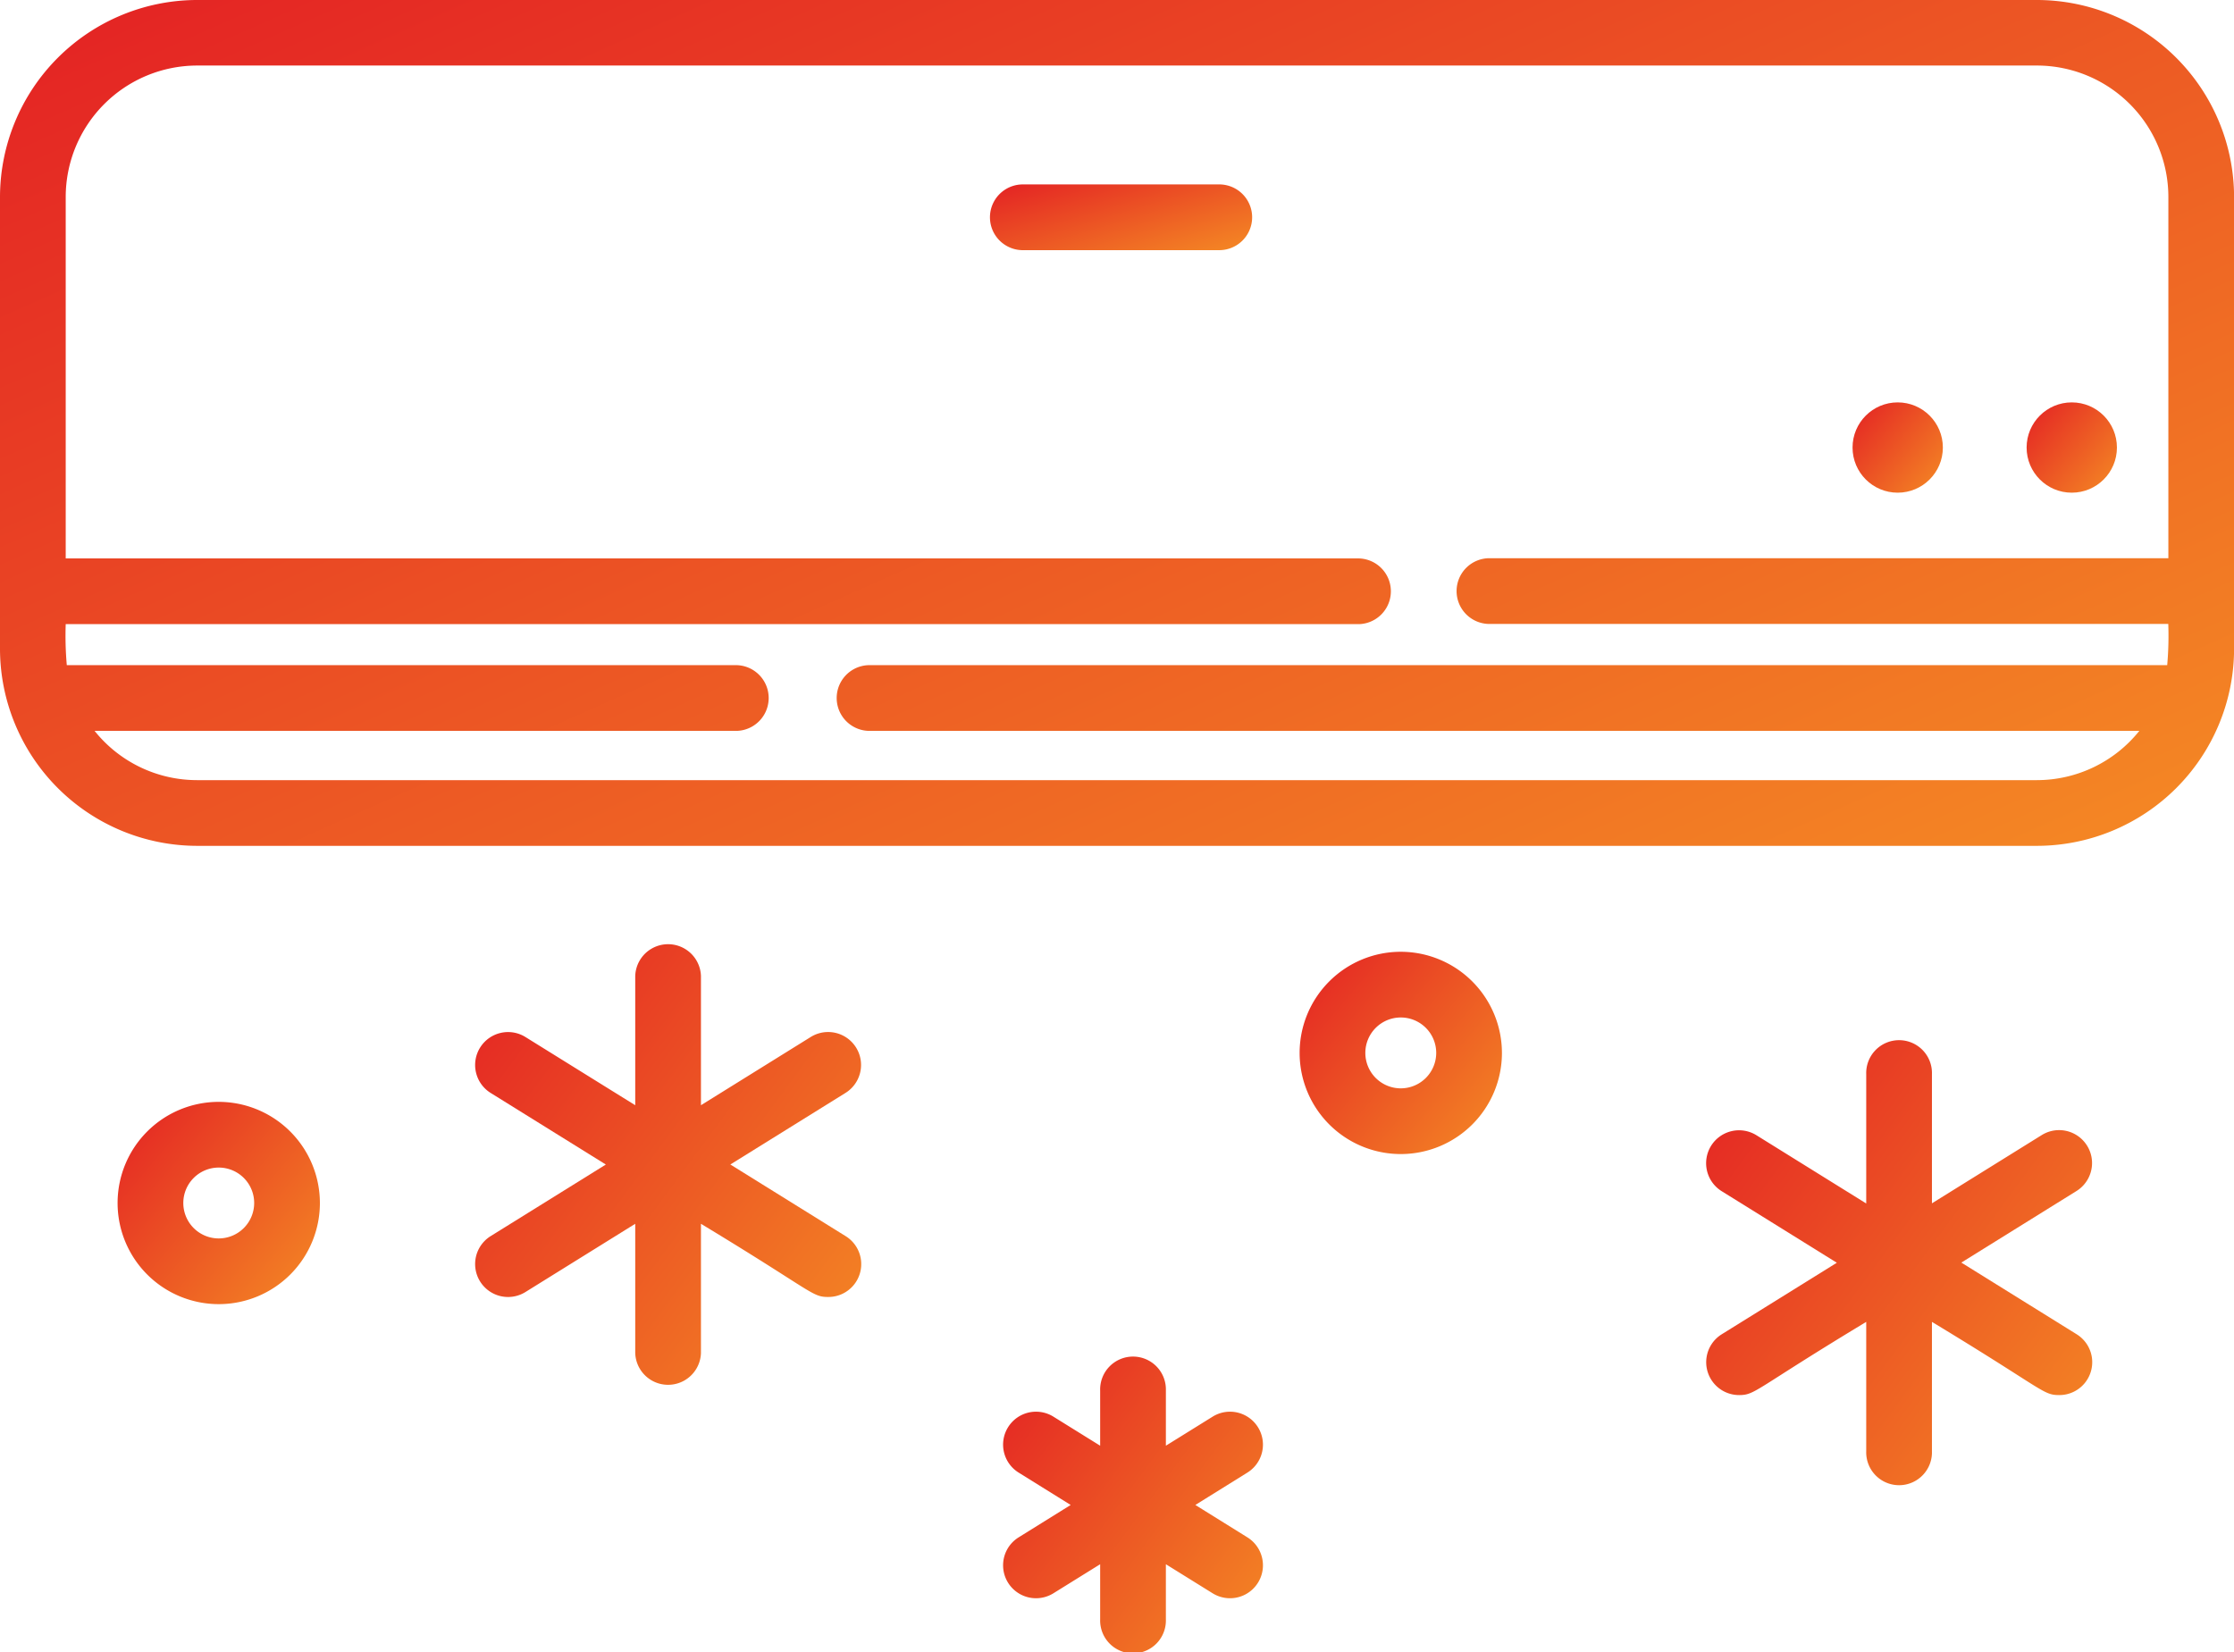
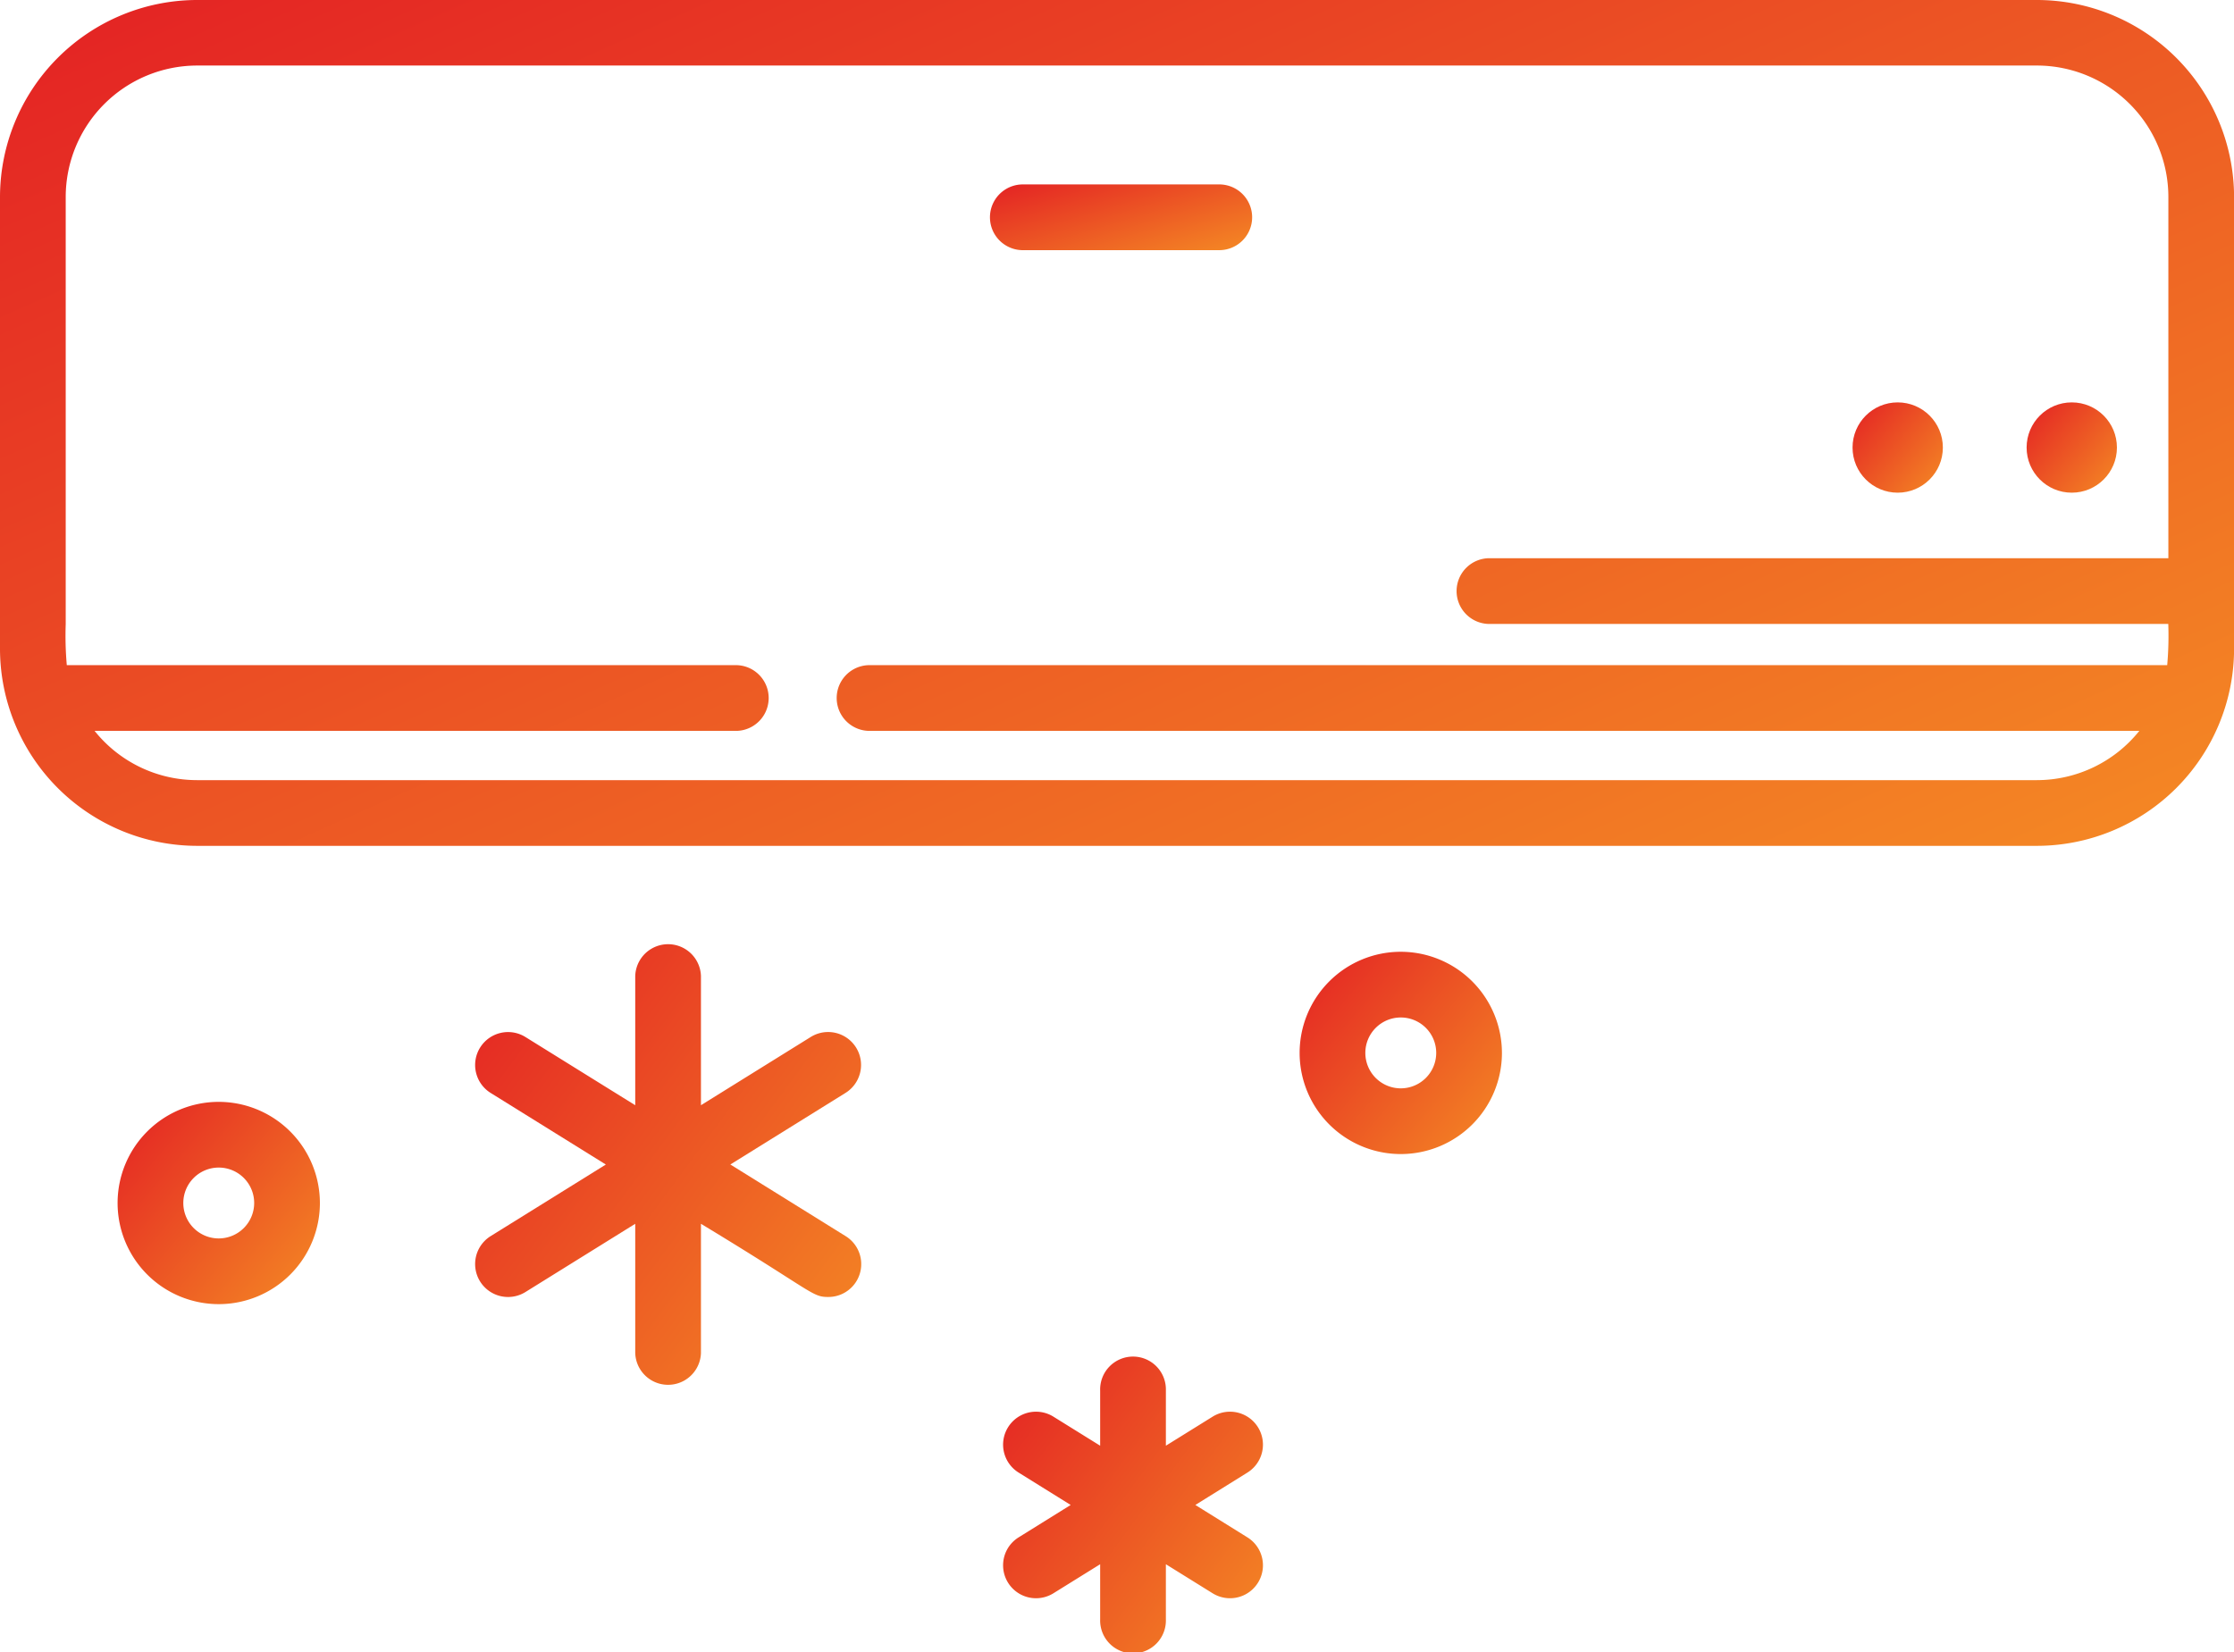
<svg xmlns="http://www.w3.org/2000/svg" width="55.854" height="41.31" viewBox="0 0 55.854 41.31">
  <defs>
    <linearGradient id="linear-gradient" x1="-0.08" y1="0.026" x2="1.124" y2="1.045" gradientUnits="objectBoundingBox">
      <stop offset="0" stop-color="#e31e24" />
      <stop offset="1" stop-color="#f69324" />
    </linearGradient>
  </defs>
  <g id="air-conditioner_3_" data-name="air-conditioner (3)" transform="translate(0 -66.661)">
    <g id="Group_7920" data-name="Group 7920" transform="translate(0 66.661)">
      <g id="Group_7919" data-name="Group 7919">
-         <path id="Path_15031" data-name="Path 15031" d="M50.926,66.661h-46A4.934,4.934,0,0,0,0,71.589V82.884a4.934,4.934,0,0,0,4.928,4.928h46a4.934,4.934,0,0,0,4.928-4.928V71.589A4.934,4.934,0,0,0,50.926,66.661Zm3.258,16.633H21.712a.822.822,0,0,0,0,1.643H53.487a3.28,3.28,0,0,1-2.561,1.232h-46a3.279,3.279,0,0,1-2.561-1.232H18.425a.822.822,0,0,0,0-1.643H1.67a8.369,8.369,0,0,1-.027-1.026H33.981a.822.822,0,0,0,0-1.643H1.643V71.589A3.289,3.289,0,0,1,4.928,68.3h46a3.289,3.289,0,0,1,3.285,3.285v9.035H37.268a.822.822,0,1,0,0,1.643H54.211A8.386,8.386,0,0,1,54.184,83.294Z" transform="translate(0 -66.661)" fill="url(#linear-gradient)" />
+         <path id="Path_15031" data-name="Path 15031" d="M50.926,66.661h-46A4.934,4.934,0,0,0,0,71.589V82.884a4.934,4.934,0,0,0,4.928,4.928h46a4.934,4.934,0,0,0,4.928-4.928V71.589A4.934,4.934,0,0,0,50.926,66.661Zm3.258,16.633H21.712a.822.822,0,0,0,0,1.643H53.487a3.28,3.28,0,0,1-2.561,1.232h-46a3.279,3.279,0,0,1-2.561-1.232H18.425a.822.822,0,0,0,0-1.643H1.67a8.369,8.369,0,0,1-.027-1.026H33.981H1.643V71.589A3.289,3.289,0,0,1,4.928,68.3h46a3.289,3.289,0,0,1,3.285,3.285v9.035H37.268a.822.822,0,1,0,0,1.643H54.211A8.386,8.386,0,0,1,54.184,83.294Z" transform="translate(0 -66.661)" fill="url(#linear-gradient)" />
      </g>
    </g>
    <g id="Group_7922" data-name="Group 7922" transform="translate(46.317 76.723)">
      <g id="Group_7921" data-name="Group 7921">
        <circle id="Ellipse_152" data-name="Ellipse 152" cx="1.129" cy="1.129" r="1.129" fill="url(#linear-gradient)" />
      </g>
    </g>
    <g id="Group_7924" data-name="Group 7924" transform="translate(50.669 76.723)">
      <g id="Group_7923" data-name="Group 7923">
        <circle id="Ellipse_153" data-name="Ellipse 153" cx="1.129" cy="1.129" r="1.129" fill="url(#linear-gradient)" />
      </g>
    </g>
    <g id="Group_7926" data-name="Group 7926" transform="translate(42.657 92.703)">
      <g id="Group_7925" data-name="Group 7925">
-         <path id="Path_15032" data-name="Path 15032" d="M400.287,312.7l-2.878-1.789,2.878-1.789a.822.822,0,0,0-.867-1.4l-2.746,1.707V306.2a.822.822,0,1,0-1.643,0v3.233l-2.746-1.707a.822.822,0,0,0-.867,1.4l2.878,1.789-2.878,1.789a.822.822,0,0,0,.434,1.52c.411,0,.381-.141,3.179-1.83v3.233a.822.822,0,1,0,1.643,0v-3.233c2.8,1.692,2.768,1.83,3.179,1.83A.822.822,0,0,0,400.287,312.7Z" transform="translate(-391.029 -305.381)" fill="url(#linear-gradient)" />
-       </g>
+         </g>
    </g>
    <g id="Group_7928" data-name="Group 7928" transform="translate(11.88 90.247)">
      <g id="Group_7927" data-name="Group 7927">
        <path id="Path_15033" data-name="Path 15033" d="M118.155,290.194l-2.878-1.789,2.878-1.789a.822.822,0,0,0-.867-1.4l-2.746,1.707v-3.233a.822.822,0,0,0-1.643,0v3.233l-2.746-1.706a.822.822,0,0,0-.867,1.4l2.878,1.789-2.878,1.789a.822.822,0,0,0,.867,1.4l2.746-1.707v3.233a.822.822,0,0,0,1.643,0v-3.233c2.8,1.692,2.768,1.83,3.179,1.83A.822.822,0,0,0,118.155,290.194Z" transform="translate(-108.897 -282.872)" fill="url(#linear-gradient)" />
      </g>
    </g>
    <g id="Group_7930" data-name="Group 7930" transform="translate(25.079 100.616)">
      <g id="Group_7929" data-name="Group 7929">
        <path id="Path_15034" data-name="Path 15034" d="M236,382.406l-1.3-.809,1.3-.809a.822.822,0,0,0-.867-1.4l-1.17.727v-1.378a.822.822,0,1,0-1.643,0v1.378l-1.17-.727a.822.822,0,0,0-.867,1.4l1.3.809-1.3.809a.822.822,0,0,0,.867,1.4l1.17-.727v1.378a.822.822,0,1,0,1.643,0v-1.378l1.17.727a.822.822,0,0,0,.867-1.4Z" transform="translate(-229.893 -377.919)" fill="url(#linear-gradient)" />
      </g>
    </g>
    <g id="Group_7932" data-name="Group 7932" transform="translate(2.94 94.214)">
      <g id="Group_7931" data-name="Group 7931">
        <path id="Path_15035" data-name="Path 15035" d="M29.479,319.234a2.529,2.529,0,1,0,2.529,2.529A2.532,2.532,0,0,0,29.479,319.234Zm0,3.415a.886.886,0,1,1,.886-.886A.887.887,0,0,1,29.479,322.649Z" transform="translate(-26.95 -319.234)" fill="url(#linear-gradient)" />
      </g>
    </g>
    <g id="Group_7934" data-name="Group 7934" transform="translate(32.493 90.461)">
      <g id="Group_7933" data-name="Group 7933">
        <path id="Path_15036" data-name="Path 15036" d="M300.387,284.827a2.529,2.529,0,1,0,2.529,2.529A2.532,2.532,0,0,0,300.387,284.827Zm0,3.415a.886.886,0,1,1,.886-.886A.887.887,0,0,1,300.387,288.242Z" transform="translate(-297.858 -284.827)" fill="url(#linear-gradient)" />
      </g>
    </g>
    <g id="Group_7936" data-name="Group 7936" transform="translate(24.722 71.273)">
      <g id="Group_7935" data-name="Group 7935" transform="translate(0 0)">
        <path id="Path_15037" data-name="Path 15037" d="M232.35,108.937h-4.911a.822.822,0,0,0,0,1.643h4.911a.822.822,0,1,0,0-1.643Z" transform="translate(-226.617 -108.937)" fill="url(#linear-gradient)" />
      </g>
    </g>
  </g>
</svg>